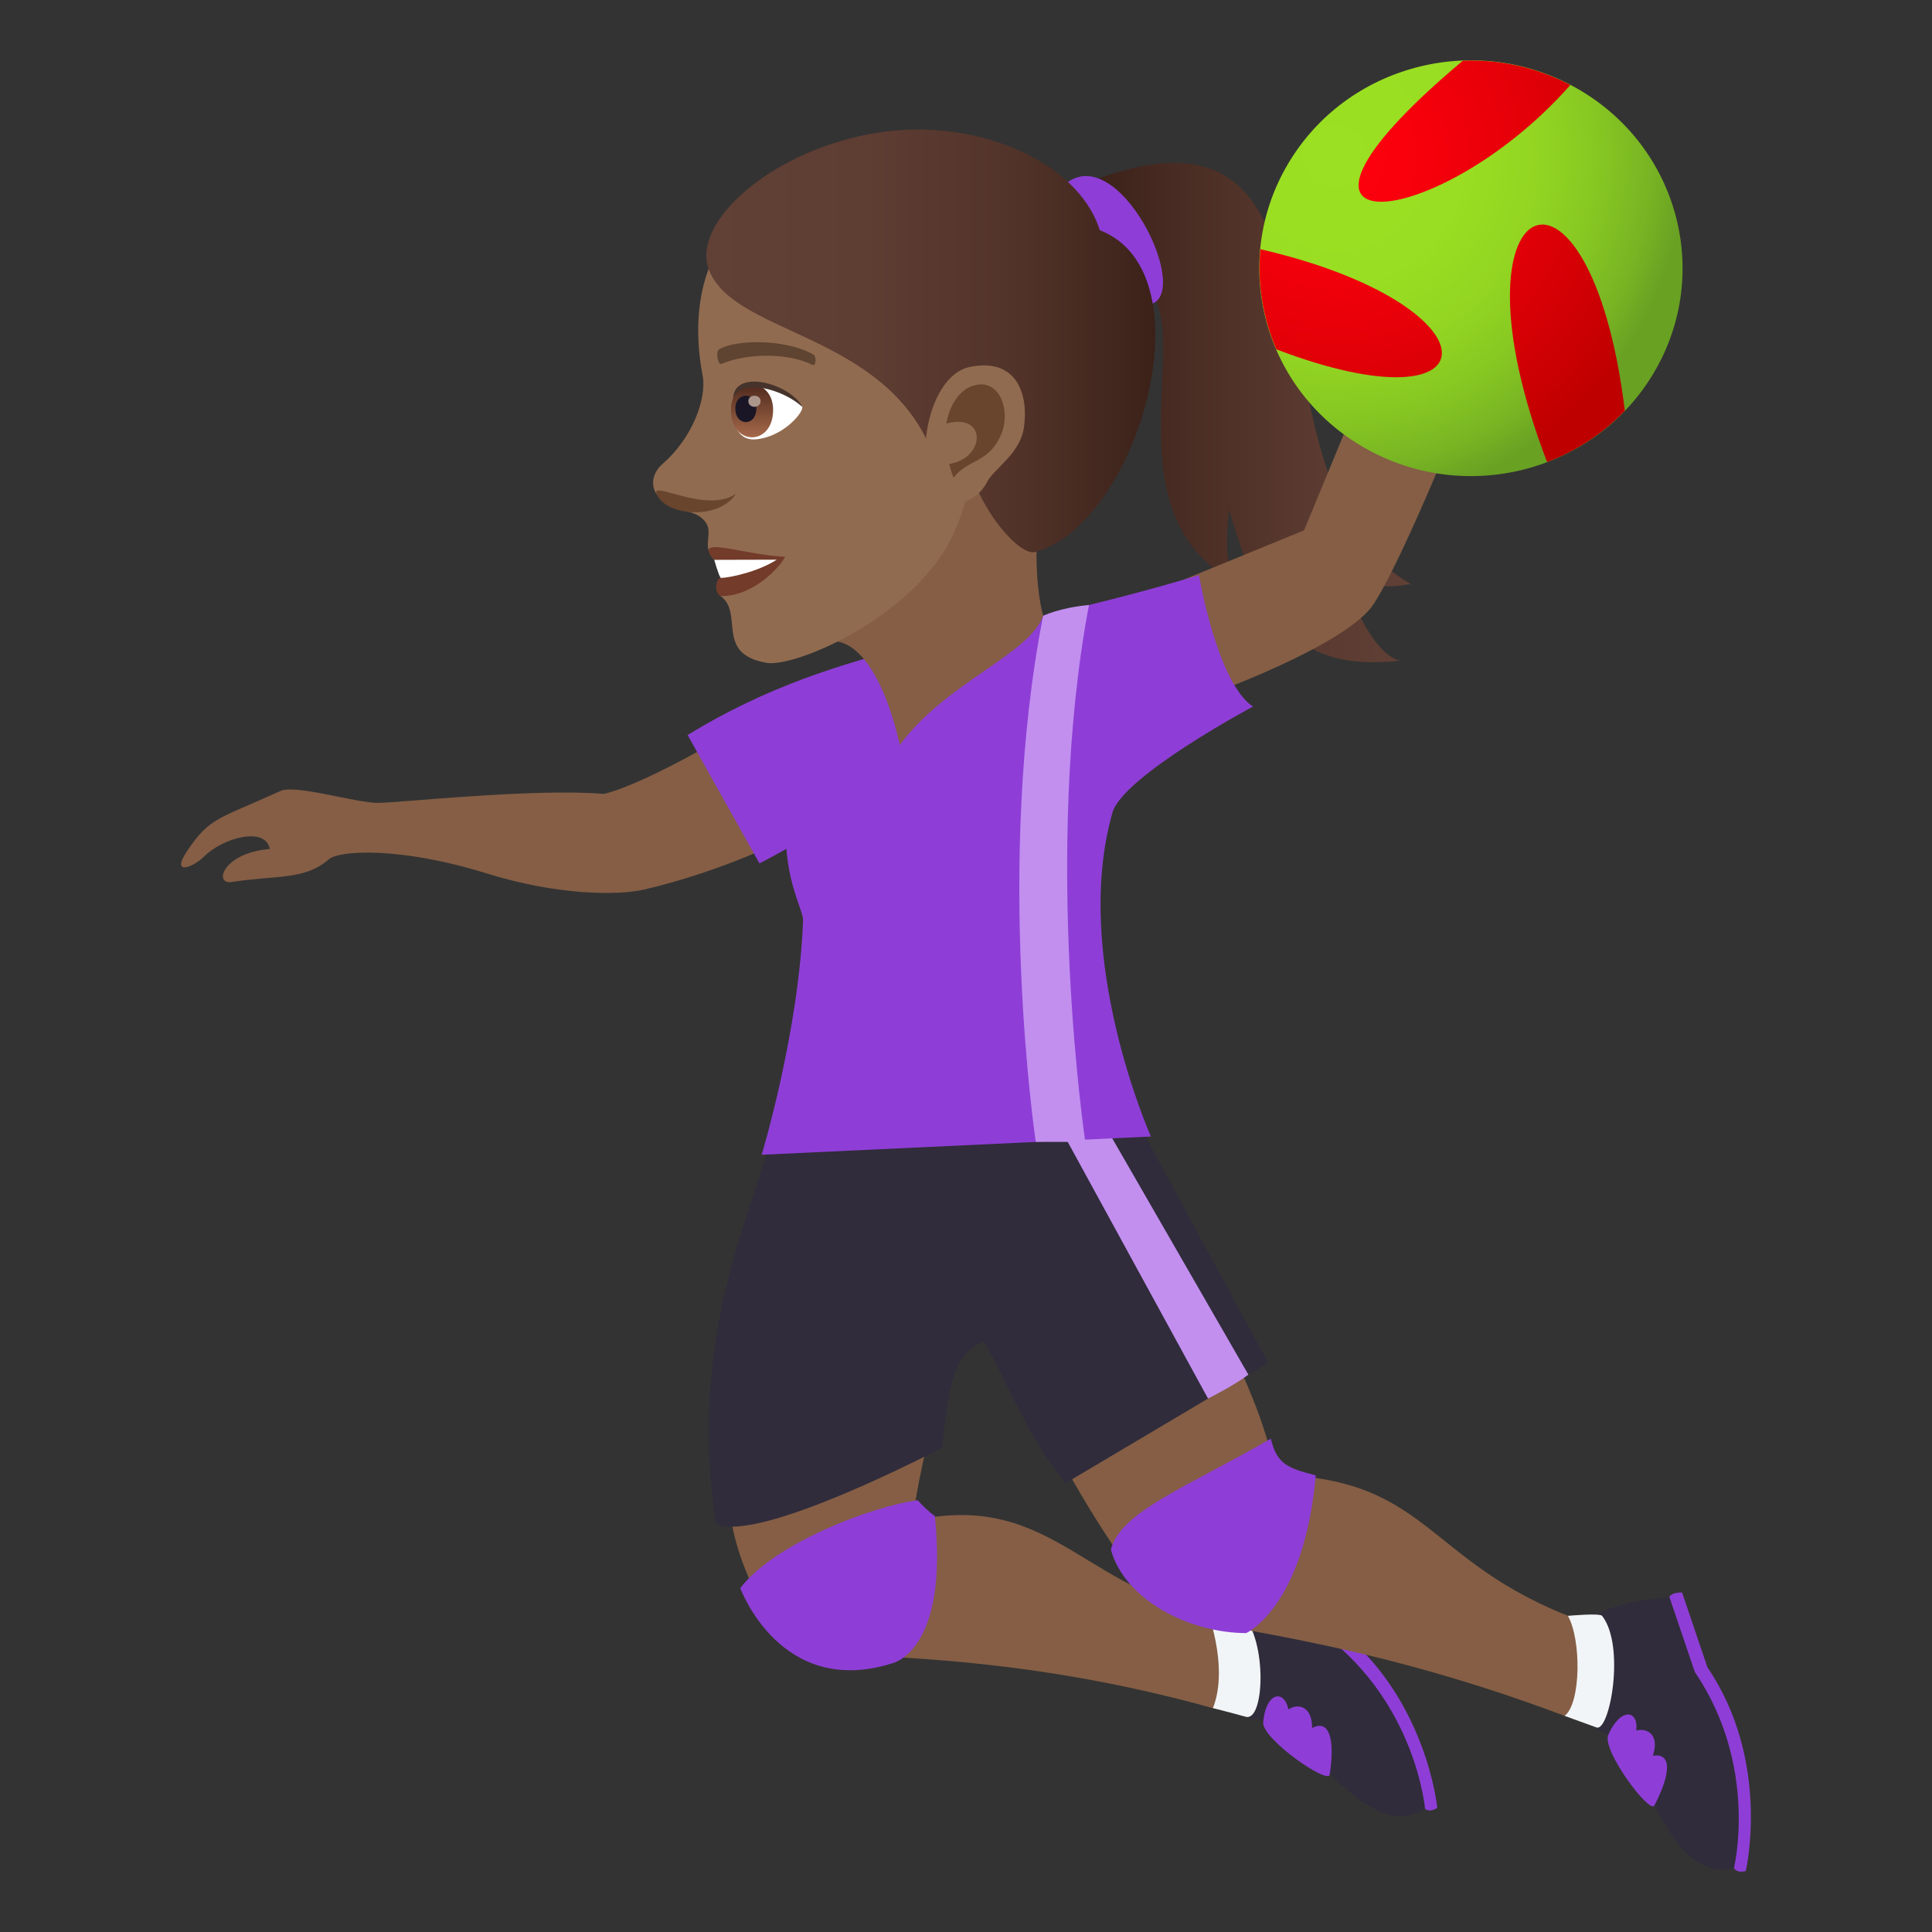
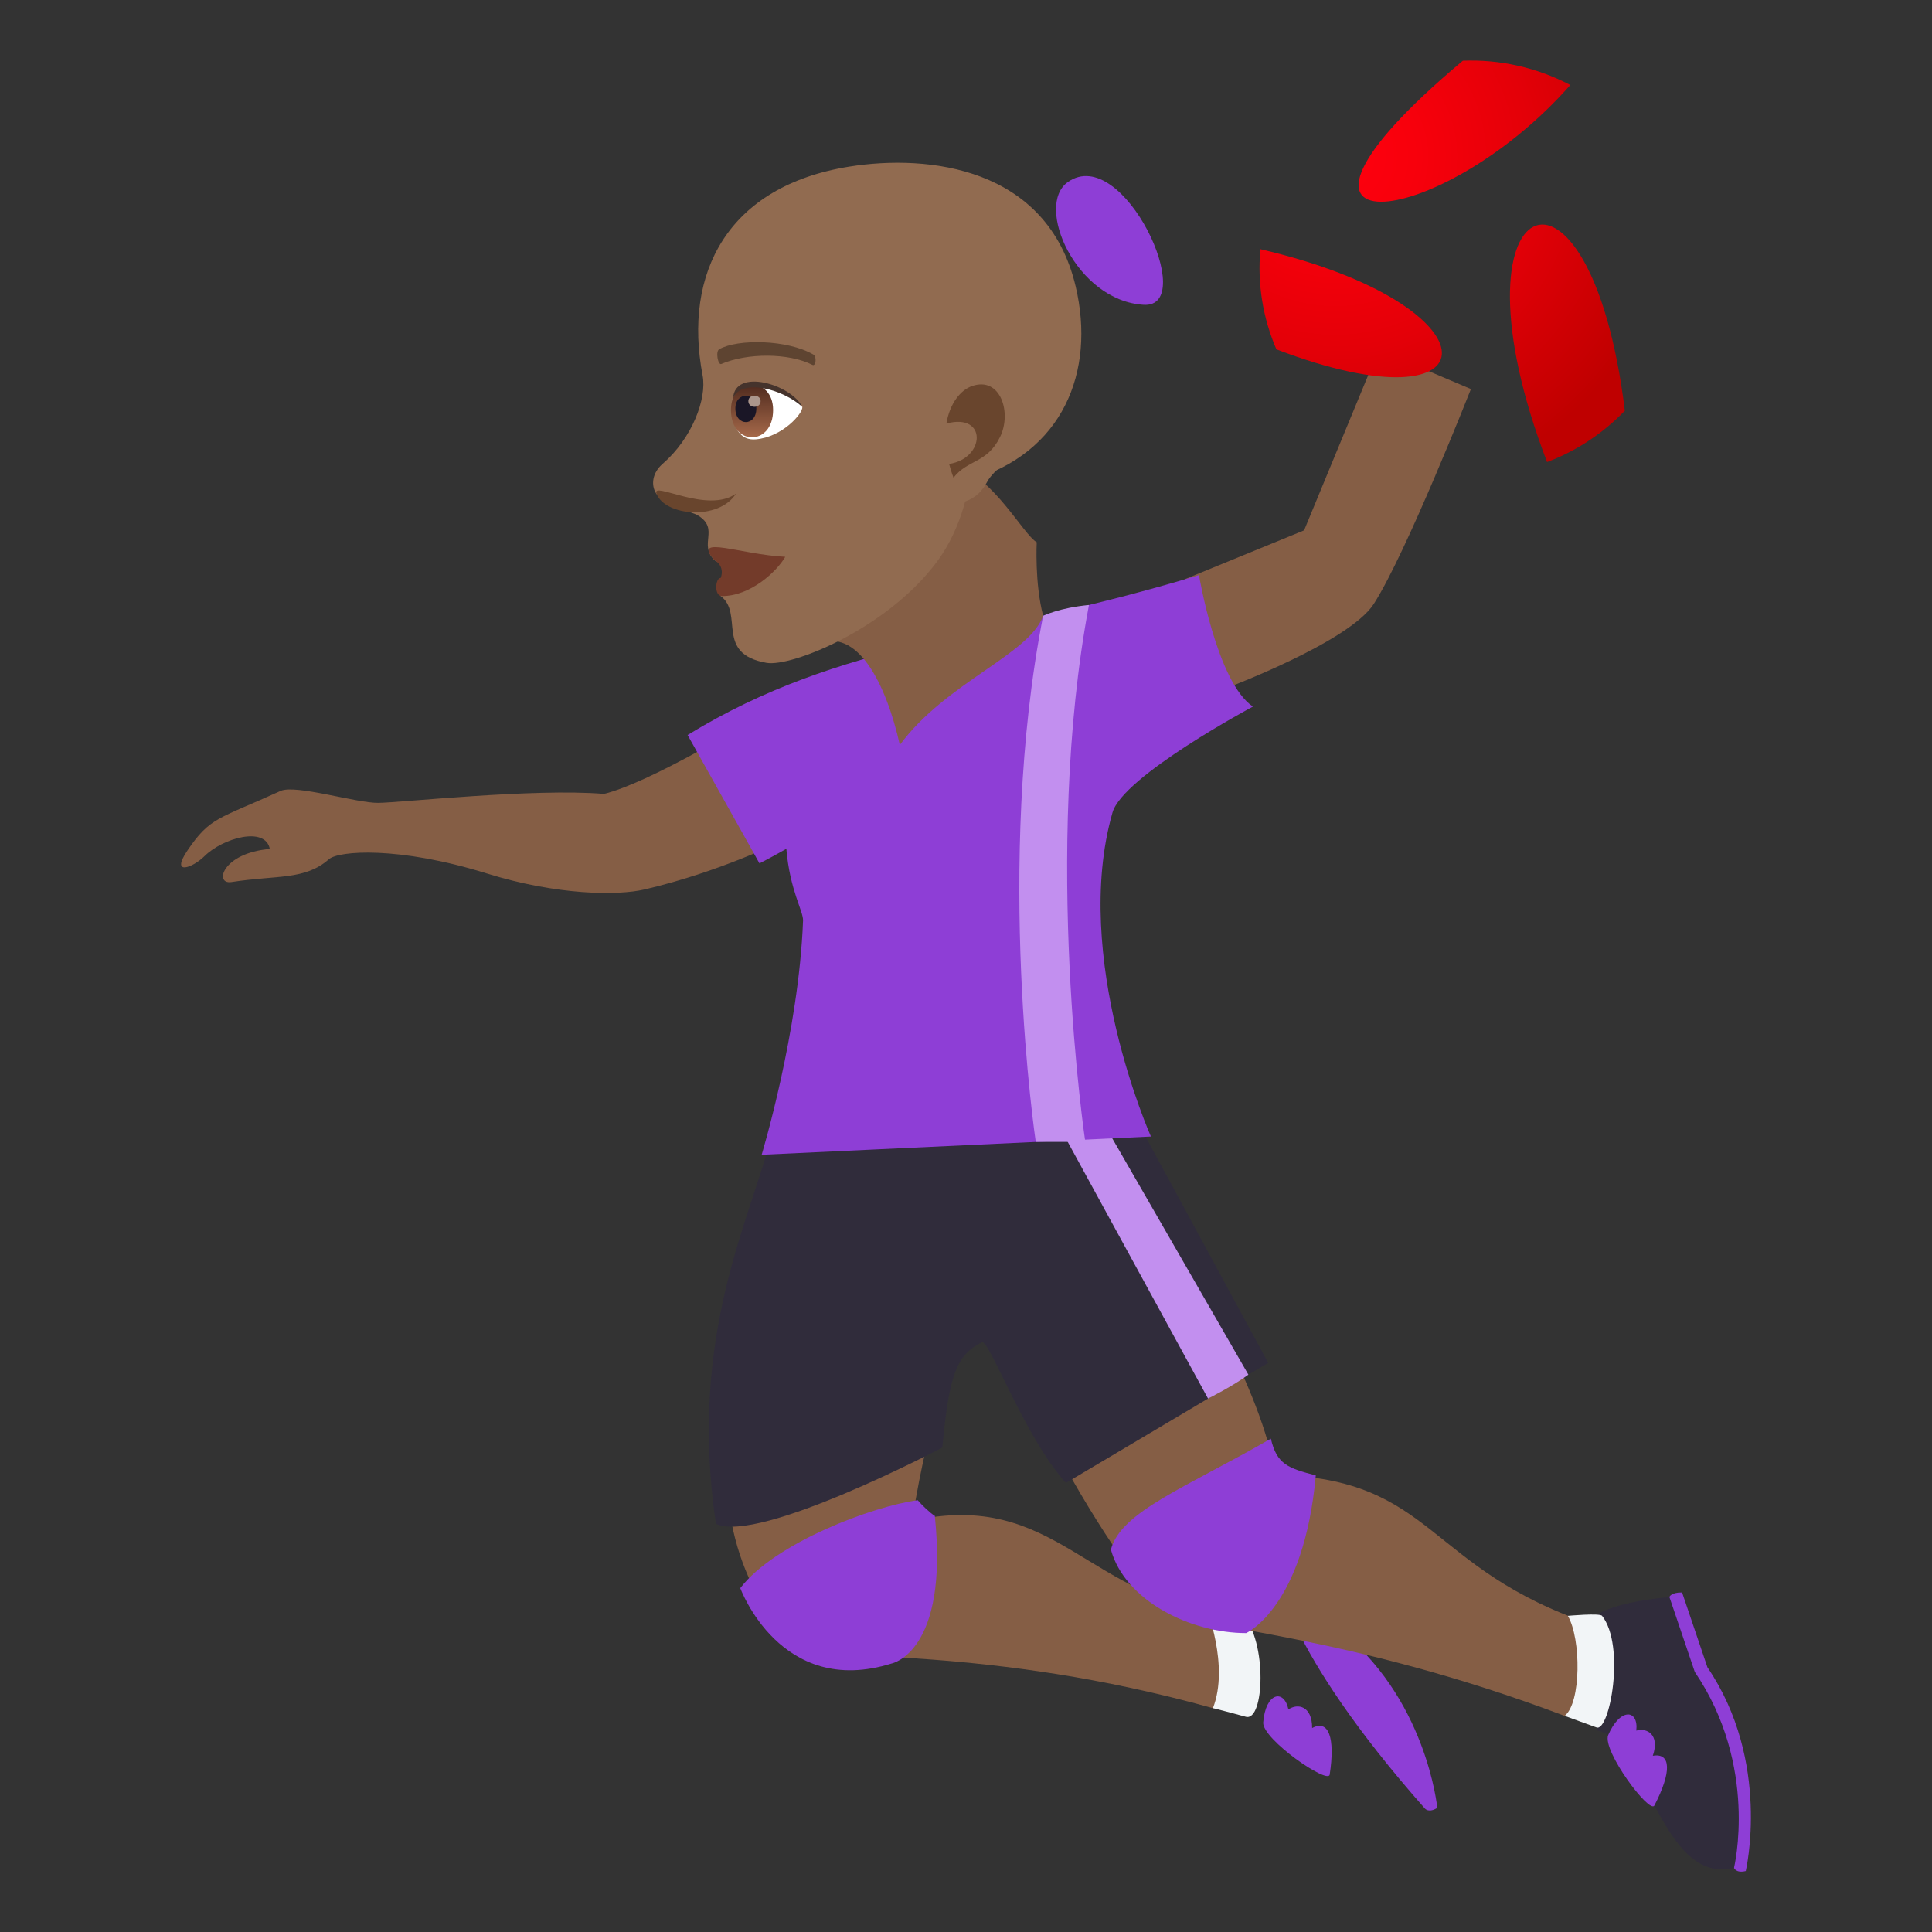
<svg xmlns="http://www.w3.org/2000/svg" xmlns:ns1="http://ns.adobe.com/AdobeSVGViewerExtensions/3.0/" version="1.1" id="Layer_1" x="0px" y="0px" width="64px" height="64px" viewBox="0 0 64 64" enable-background="new 0 0 64 64" xml:space="preserve">
  <rect x="0" y="0" width="64" height="64" fill="#333333" stroke="none" />
  <linearGradient id="SVGID_1_" gradientUnits="userSpaceOnUse" x1="36.19" y1="13.666" x2="46.735" y2="13.666">
    <stop offset="0" style="stop-color:#3B2118" />
    <stop offset="0.189" style="stop-color:#452920" />
    <stop offset="0.676" style="stop-color:#5A3A30" />
    <stop offset="1" style="stop-color:#614036" />
    <ns1:midPointStop offset="0" style="stop-color:#3B2118" />
    <ns1:midPointStop offset="0.382" style="stop-color:#3B2118" />
    <ns1:midPointStop offset="1" style="stop-color:#614036" />
  </linearGradient>
-   <path fill="url(#SVGID_1_)" d="M44.526,19.179c0.639,0.234,1.365,0.32,2.209,0.168C40.751,15.935,45.579,2.435,36.19,5.986  l1.316,3.385c2.654,0.514-1.299,7.586,3.563,10c-0.479-0.449-0.479-1.385-0.352-2.492c0.93,3.182,1.912,5.438,5.664,5.006  C45.708,21.738,45.038,20.609,44.526,19.179z" />
  <path fill="#8E3ED6" d="M35.376,6.029c-1.115,0.781,0.271,3.936,2.508,4.068C39.722,10.212,37.214,4.74,35.376,6.029z" />
  <path fill="#855E45" d="M24.696,23.986c0,0-3.164,1.938-4.686,2.313c-2.334-0.193-6.742,0.291-7.482,0.297  c-0.717,0.008-2.742-0.619-3.232-0.396c-2.072,0.943-2.336,0.863-3.09,1.979c-0.57,0.846,0.18,0.568,0.568,0.182  c0.605-0.598,2.016-1.002,2.164-0.238c-1.58,0.133-1.855,1.186-1.27,1.096c1.508-0.236,2.43-0.055,3.227-0.756  c0.324-0.283,2.311-0.438,5.236,0.473c2.314,0.719,4.318,0.738,5.219,0.529c2.5-0.584,4.494-1.582,4.494-1.582L24.696,23.986z" />
  <path fill="#8E3ED6" d="M57.831,61.98c0,0,0.854-3.619-1.27-6.748l-0.84-2.48c-0.379-0.004-0.42,0.152-0.42,0.152  s-0.617,2.43,2.139,8.971C57.44,61.875,57.507,62.061,57.831,61.98z" />
  <path fill="#302C3B" d="M52.925,57.328c1.586,0.332,2.123,5.141,4.516,4.547c0,0,0.826-3.363-1.299-6.49l-0.84-2.48  C51.204,53.287,51.983,54.764,52.925,57.328z" />
  <path fill="#8E3ED6" d="M54.804,59.809c0.576-1.111,0.555-1.754-0.053-1.646c0.242-0.705-0.197-0.936-0.547-0.834  c0.082-0.707-0.539-0.768-0.932,0.152C53.075,58,54.649,60.107,54.804,59.809z" />
  <path fill="#8E3ED6" d="M47.612,59.889c0,0-0.352-3.701-3.369-5.994l-1.592-2.086c-0.361,0.115-0.352,0.277-0.352,0.277  s0.195,2.5,4.906,7.828C47.206,59.914,47.329,60.066,47.612,59.889z" />
-   <path fill="#302C3B" d="M41.411,56.957c1.607-0.186,3.721,4.275,5.795,2.957c0,0-0.295-3.449-3.313-5.742L42.3,52.086  C38.54,53.746,39.692,54.826,41.411,56.957z" />
  <path fill="#8E3ED6" d="M44.048,58.787c0.188-1.234-0.039-1.836-0.582-1.543c0.002-0.744-0.486-0.824-0.785-0.617  c-0.148-0.695-0.76-0.557-0.836,0.438C41.825,57.621,43.995,59.121,44.048,58.787z" />
  <path fill="#855E45" d="M40.839,53.494c-4.814-0.416-5.803-4.188-10.621-3.115c0.299-1.961,0.686-3.285,0.686-3.285  s-4.793,0.762-6.756,0.813c-0.432,3.611,1.619,6.266,2.336,6.635c1.033,0.535,6.15-0.057,13.697,2.043  C40.798,56.754,41.157,53.521,40.839,53.494z" />
  <path fill="#F2F5F7" d="M41.169,53.494c-0.211-0.229-1.221-0.266-1.221-0.266s0.785,1.949,0.232,3.355  c0.359,0.092,0.721,0.184,1.088,0.287C41.884,57.043,41.987,54.387,41.169,53.494z" />
  <path fill="#8E3ED6" d="M30.401,49.697c0.125,0.146,0.402,0.418,0.566,0.518c0.469,4.52-1.426,4.889-1.426,4.889  c-3.689,1.154-5.018-2.496-5.018-2.496C25.669,51.107,28.927,49.887,30.401,49.697z" />
  <path fill="#855E45" d="M52.765,53.824c-5.578-1.869-5.201-4.832-10.498-4.969c-0.391-1.945-1.129-3.344-1.76-4.789  c-1.926,0.496-3.678,3.295-5.504,4.006c1.381,2.586,2.971,4.846,3.652,5.277c0.98,0.625,5.85,0.727,13.176,3.492  C52.429,57.066,53.067,53.926,52.765,53.824z" />
  <path fill="#F2F5F7" d="M53.071,53.527c-0.074-0.098-1.133,0-1.133,0c0.443,0.77,0.443,2.883-0.107,3.314  c0.348,0.123,0.695,0.256,1.057,0.383C53.321,57.377,53.853,54.523,53.071,53.527z" />
  <path fill="#8E3ED6" d="M42.099,47.658c0.199,0.852,0.568,0.975,1.488,1.217c-0.395,4.369-2.305,5.223-2.305,5.223  c-1.842,0-4.012-1.068-4.482-2.764C37.122,50.072,39.3,49.27,42.099,47.658z" />
  <path fill="#302C3B" d="M37.899,37.563H25.573c-0.709,2.857-2.785,6.641-1.857,12.916c1.418,0.676,7.5-2.527,7.5-2.527  c0.225-2.426,0.475-3.068,1.309-3.488c0.24-0.121,1.395,3.117,2.785,4.66l6.701-3.977L37.899,37.563z" />
  <path fill="#C28FEF" d="M41.354,45.537c-0.488,0.367-1.336,0.793-1.336,0.793l-4.793-8.768h1.535L41.354,45.537z" />
  <path fill="#855E45" d="M43.2,17.568l2.469-5.977l3.057,1.297c0,0-2.145,5.451-3.219,7.119c-0.822,1.273-4.91,2.797-4.91,2.797  l-1.355-3.615L43.2,17.568z" />
  <radialGradient id="SVGID_2_" cx="43.715" cy="5.18" r="11.543" gradientTransform="matrix(1.008 0 0 1 0.164 0)" gradientUnits="userSpaceOnUse">
    <stop offset="0" style="stop-color:#9BE022" />
    <stop offset="0.365" style="stop-color:#99DE22" />
    <stop offset="0.576" style="stop-color:#93D522" />
    <stop offset="0.748" style="stop-color:#87C722" />
    <stop offset="0.897" style="stop-color:#78B423" />
    <stop offset="1" style="stop-color:#69A123" />
    <ns1:midPointStop offset="0" style="stop-color:#9BE022" />
    <ns1:midPointStop offset="0.806" style="stop-color:#9BE022" />
    <ns1:midPointStop offset="1" style="stop-color:#69A123" />
  </radialGradient>
-   <path fill="url(#SVGID_2_)" d="M52.229,2.923c3.355,1.902,4.504,6.111,2.568,9.406c-1.938,3.295-6.223,4.42-9.574,2.518  c-3.352-1.898-4.504-6.107-2.566-9.402C44.593,2.148,48.88,1.023,52.229,2.923z" />
  <radialGradient id="SVGID_3_" cx="43.715" cy="5.18" r="11.543" gradientTransform="matrix(1.008 0 0 1 0.164 0)" gradientUnits="userSpaceOnUse">
    <stop offset="0" style="stop-color:#FF000E" />
    <stop offset="0.224" style="stop-color:#F8000C" />
    <stop offset="0.553" style="stop-color:#E40008" />
    <stop offset="0.945" style="stop-color:#C40001" />
    <stop offset="1" style="stop-color:#BF0000" />
    <ns1:midPointStop offset="0" style="stop-color:#FF000E" />
    <ns1:midPointStop offset="0.624" style="stop-color:#FF000E" />
    <ns1:midPointStop offset="1" style="stop-color:#BF0000" />
  </radialGradient>
  <path fill="url(#SVGID_3_)" d="M52.019,2.816c-4.373,4.961-11.184,5.605-3.611-0.762c0.018-0.016,0.035-0.029,0.051-0.043  C49.663,1.964,50.89,2.224,52.019,2.816z" />
  <radialGradient id="SVGID_4_" cx="43.716" cy="5.18" r="11.542" gradientTransform="matrix(1.008 0 0 1 0.164 0)" gradientUnits="userSpaceOnUse">
    <stop offset="0" style="stop-color:#FF000E" />
    <stop offset="0.224" style="stop-color:#F8000C" />
    <stop offset="0.553" style="stop-color:#E40008" />
    <stop offset="0.945" style="stop-color:#C40001" />
    <stop offset="1" style="stop-color:#BF0000" />
    <ns1:midPointStop offset="0" style="stop-color:#FF000E" />
    <ns1:midPointStop offset="0.624" style="stop-color:#FF000E" />
    <ns1:midPointStop offset="1" style="stop-color:#BF0000" />
  </radialGradient>
  <path fill="url(#SVGID_4_)" d="M51.249,15.306c-3.484-9.078,1.418-11.145,2.576-1.701C53.091,14.367,52.21,14.943,51.249,15.306z" />
  <radialGradient id="SVGID_5_" cx="43.716" cy="5.179" r="11.546" gradientTransform="matrix(1.008 0 0 1 0.164 0)" gradientUnits="userSpaceOnUse">
    <stop offset="0" style="stop-color:#FF000E" />
    <stop offset="0.224" style="stop-color:#F8000C" />
    <stop offset="0.553" style="stop-color:#E40008" />
    <stop offset="0.945" style="stop-color:#C40001" />
    <stop offset="1" style="stop-color:#BF0000" />
    <ns1:midPointStop offset="0" style="stop-color:#FF000E" />
    <ns1:midPointStop offset="0.624" style="stop-color:#FF000E" />
    <ns1:midPointStop offset="1" style="stop-color:#BF0000" />
  </radialGradient>
  <path fill="url(#SVGID_5_)" d="M41.753,8.255c7.998,1.857,7.854,6.111,0.529,3.318C41.833,10.531,41.646,9.392,41.753,8.255z" />
  <path fill="#8E3ED6" d="M41.505,23.406c-1.193-0.799-1.787-4.355-1.787-4.355c-7.102,2.152-11.801,2.152-16.941,5.297l2.381,4.252  c0.297-0.15,0.596-0.314,0.891-0.482c0.115,1.377,0.564,2.064,0.553,2.377c-0.139,3.694-1.371,7.758-1.371,7.758l12.895-0.604  c0,0-2.648-5.934-1.273-10.733C37.198,25.708,41.505,23.406,41.505,23.406z" />
  <path fill="#C28FEF" d="M36.073,20.041c-0.988,0.094-1.518,0.359-1.518,0.359c-1.619,8.229-0.244,17.426-0.244,17.426h1.641  C35.952,37.826,34.521,28.273,36.073,20.041z" />
  <path fill="#855E45" d="M27.058,21.359c1.328-0.633,2.297,1.287,2.75,3.318c1.531-2.078,4.281-2.984,4.748-4.277  c-0.285-1.088-0.213-2.438-0.213-2.438C33.456,17.457,30.536,10.576,27.058,21.359z" />
  <path fill="#916B50" d="M28.136,5.519c-4.033,0.645-5.51,3.525-4.861,6.92c0.146,0.768-0.348,2.08-1.322,2.924  c-0.354,0.307-0.391,0.713-0.217,0.984c0.342,0.533,1.09,0.537,1.402,0.738c0.697,0.445-0.002,0.938,0.523,1.461  c0.24,0.24,0.924-0.076,0.201,1.189c0.803,0.588-0.201,1.922,1.533,2.223c0.822,0.141,3.975-1.119,5.631-3.336  c0.936-1.252,1.086-2.709,1.086-2.709c3.094-0.893,4.188-3.596,3.521-6.424C34.7,5.535,30.751,5.101,28.136,5.519z" />
  <path fill="#733B2A" d="M23.661,18.546c0.381,0.232,0.213,0.598,0.213,0.598c-0.182,0-0.227,0.602,0.043,0.602  c0.945,0,1.813-0.811,2.096-1.301C24.534,18.371,22.911,17.703,23.661,18.546z" />
-   <path fill="#FFFFFF" d="M23.661,18.546c0,0,0.145,0.518,0.213,0.598c0.297,0,1.262-0.213,1.855-0.604L23.661,18.546z" />
  <linearGradient id="SVGID_6_" gradientUnits="userSpaceOnUse" x1="23.397" y1="11.294" x2="38.27" y2="11.294">
    <stop offset="0" style="stop-color:#614036" />
    <stop offset="0.353" style="stop-color:#5E3D33" />
    <stop offset="0.644" style="stop-color:#54352B" />
    <stop offset="0.912" style="stop-color:#42271E" />
    <stop offset="1" style="stop-color:#3B2118" />
    <ns1:midPointStop offset="0" style="stop-color:#614036" />
    <ns1:midPointStop offset="0.746" style="stop-color:#614036" />
    <ns1:midPointStop offset="1" style="stop-color:#3B2118" />
  </linearGradient>
-   <path fill="url(#SVGID_6_)" d="M36.431,7.626c-0.725-2.328-4.271-3.854-7.703-3.17c-3.338,0.66-5.797,2.951-5.256,4.449  c0.77,2.127,5.486,2.088,7.24,5.688c0.025,0.246,1.27,0.418,1.322,0.635c0.422,1.742,1.76,3.189,2.248,3.059  C37.69,17.376,40.106,9.041,36.431,7.626z" />
  <path fill="#69452D" d="M21.747,16.351c0.279,0.744,2.064,0.904,2.635,0C23.44,17.033,21.583,15.919,21.747,16.351z" />
  <path fill="#916B50" d="M32.126,12.156c-1.506,0.313-1.975,3.711-0.848,4.449c0.156,0.104,0.982,0.195,1.418-0.637  c0.242-0.461,1.107-0.93,1.227-1.834C34.077,12.976,33.622,11.847,32.126,12.156z" />
  <path id="Path_2454_" fill="#69452D" d="M32.204,12.787c-0.383,0.131-0.74,0.572-0.854,1.244c1.357-0.367,1.295,1.156,0.09,1.338  c0.041,0.146,0.086,0.299,0.146,0.455c0.479-0.613,1.113-0.471,1.543-1.35C33.519,13.683,33.153,12.464,32.204,12.787z" />
  <path id="Path_2453_" fill="#5E4431" d="M26.938,11.742c-0.859-0.496-2.5-0.52-3.111-0.174c-0.131,0.066-0.045,0.535,0.066,0.49  c0.852-0.367,2.225-0.375,3.023,0.031C27.024,12.144,27.067,11.81,26.938,11.742z" />
  <path fill="#FFFFFF" d="M26.579,13.48c0.02,0.219-0.666,1-1.541,1.074c-0.5,0.043-0.678-0.344-0.789-0.76  C24.14,12.14,26.087,12.728,26.579,13.48z" />
  <linearGradient id="Path_1_" gradientUnits="userSpaceOnUse" x1="24.912" y1="14.487" x2="24.912" y2="12.744">
    <stop offset="0" style="stop-color:#A6694A" />
    <stop offset="1" style="stop-color:#4F2A1E" />
    <ns1:midPointStop offset="0" style="stop-color:#A6694A" />
    <ns1:midPointStop offset="0.5" style="stop-color:#A6694A" />
    <ns1:midPointStop offset="1" style="stop-color:#4F2A1E" />
  </linearGradient>
  <path id="Path_2452_" fill="url(#Path_1_)" d="M24.214,13.583c0,1.205,1.396,1.205,1.396,0  C25.61,12.464,24.214,12.464,24.214,13.583z" />
  <path id="Path_2451_" fill="#1A1626" d="M24.36,13.531c0,0.602,0.695,0.602,0.695,0C25.056,12.97,24.36,12.97,24.36,13.531z" />
  <path id="Path_2450_" fill="#AB968C" d="M24.79,13.287c0,0.252,0.406,0.252,0.406,0C25.196,13.05,24.79,13.05,24.79,13.287z" />
  <path fill="#45332C" d="M26.579,13.48c-0.375-0.752-2.244-1.299-2.295-0.283C24.548,12.515,25.933,12.888,26.579,13.48z" />
</svg>